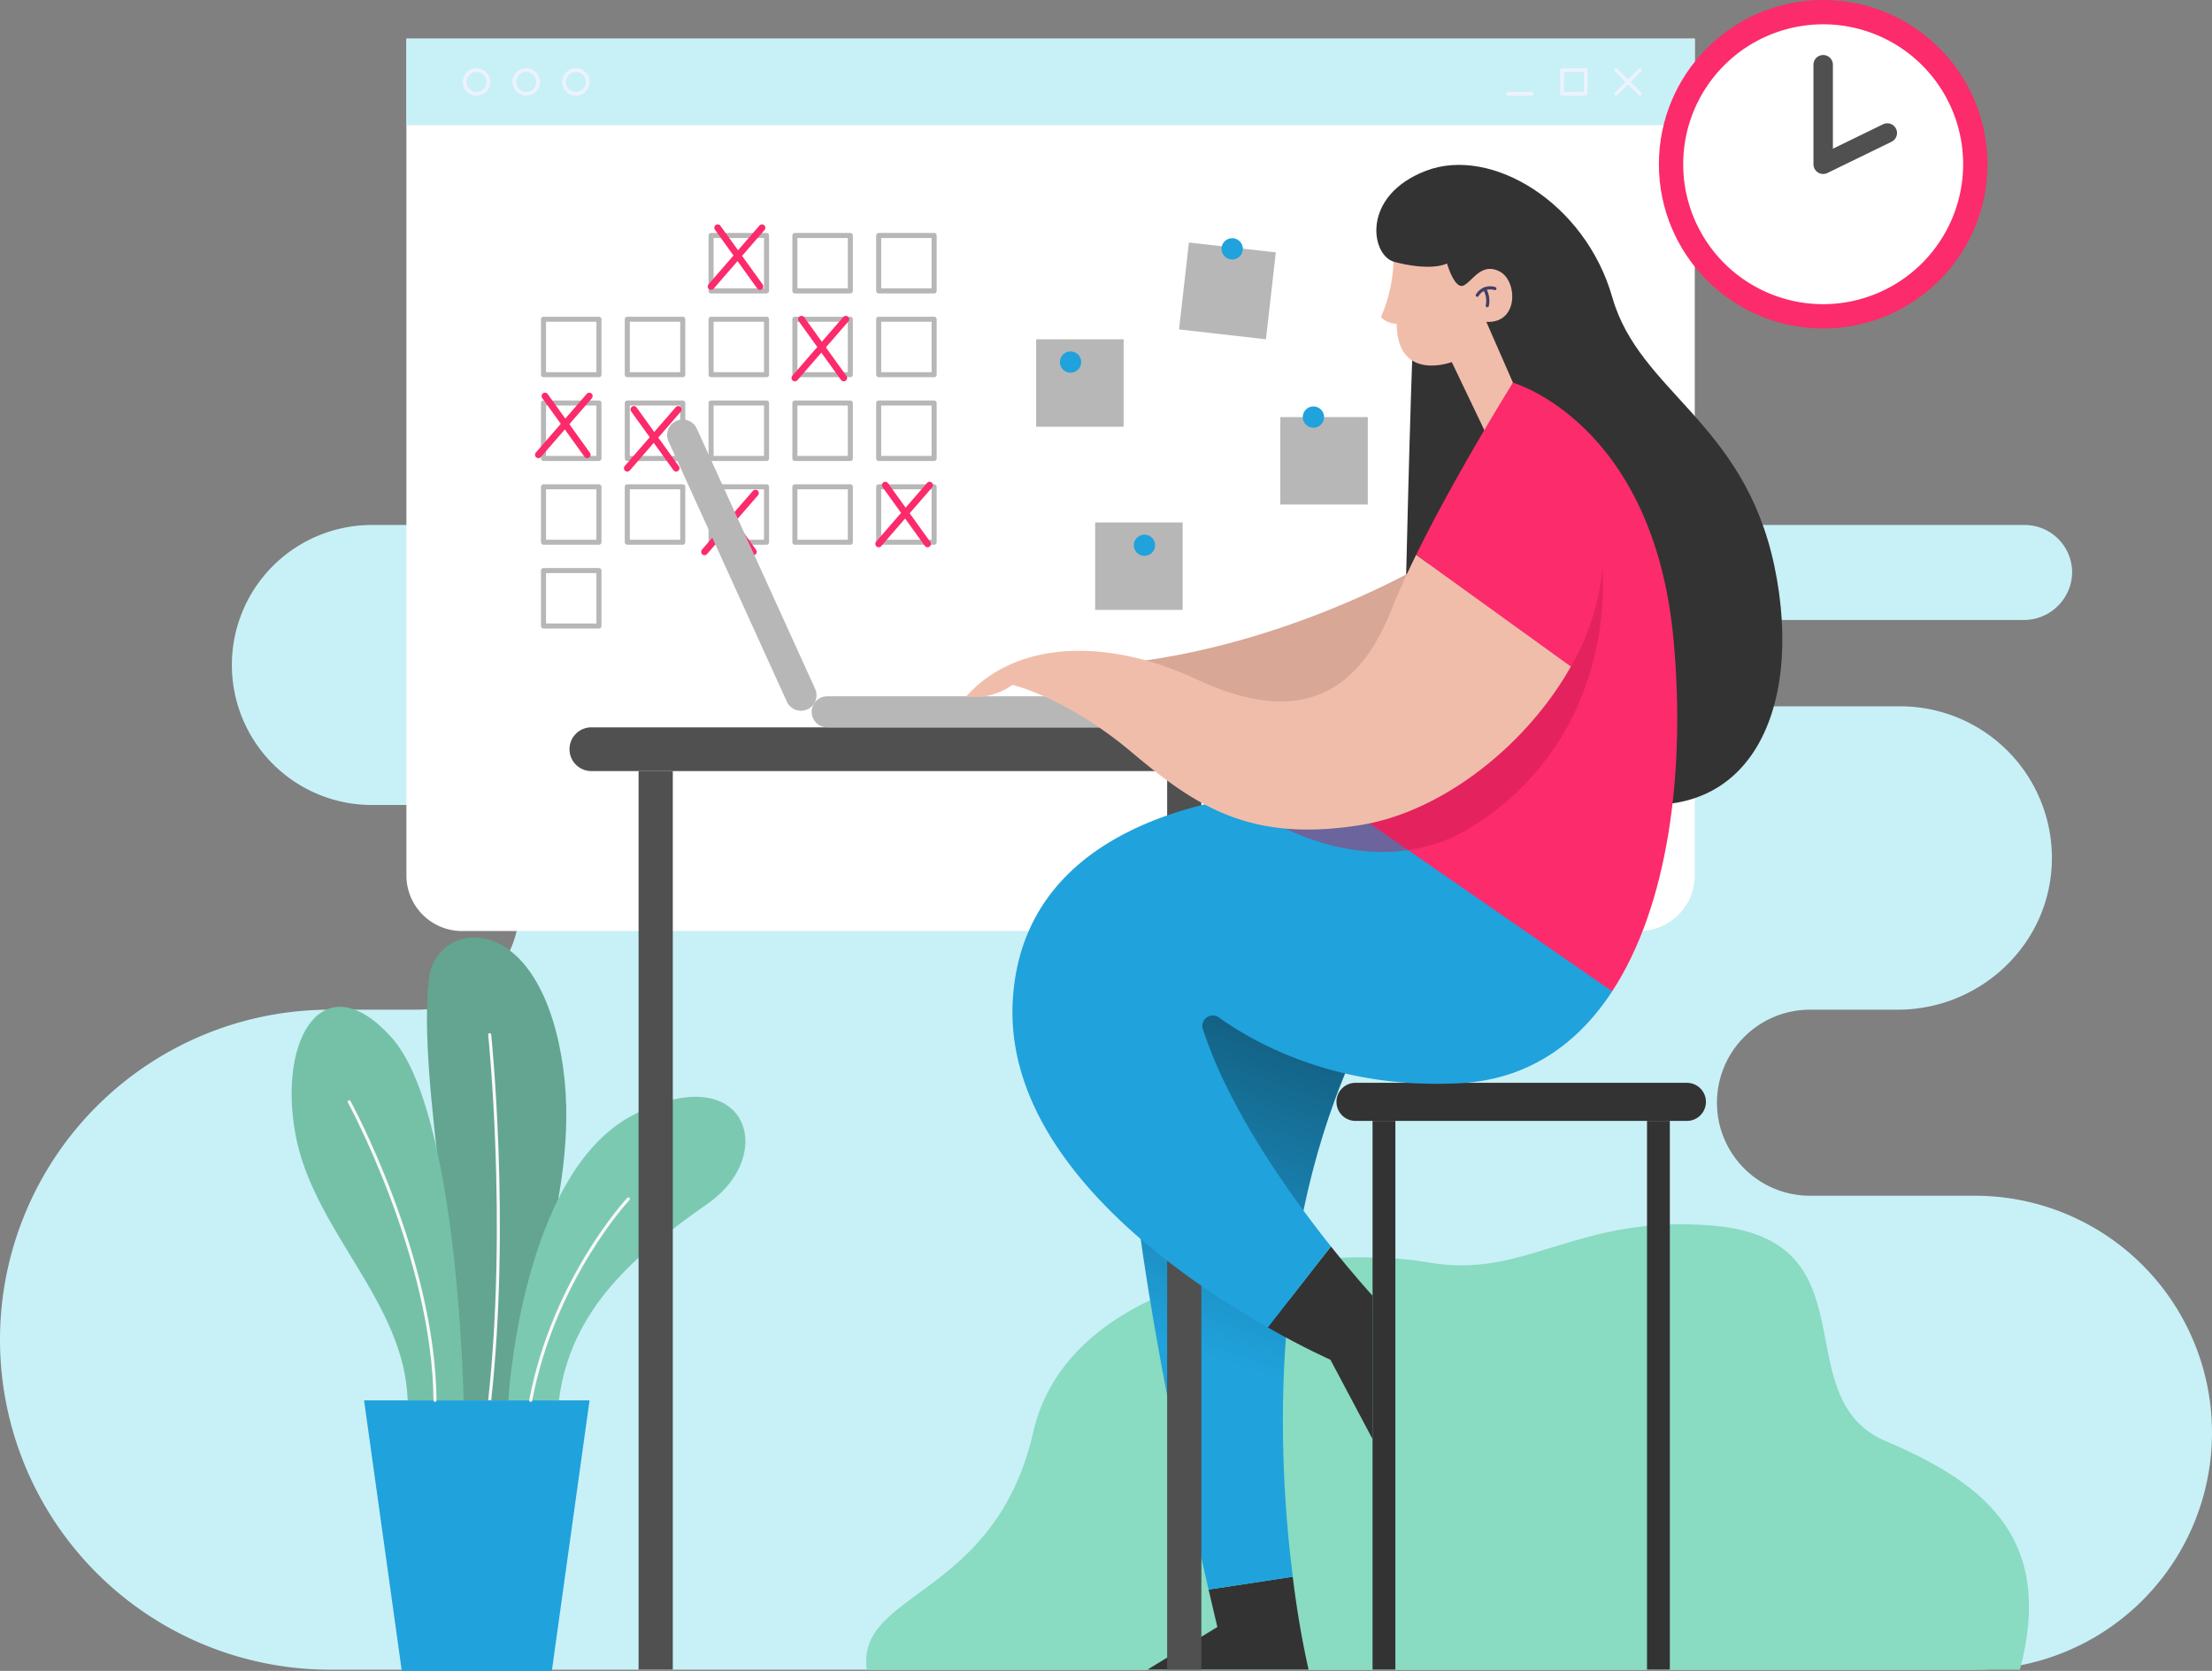
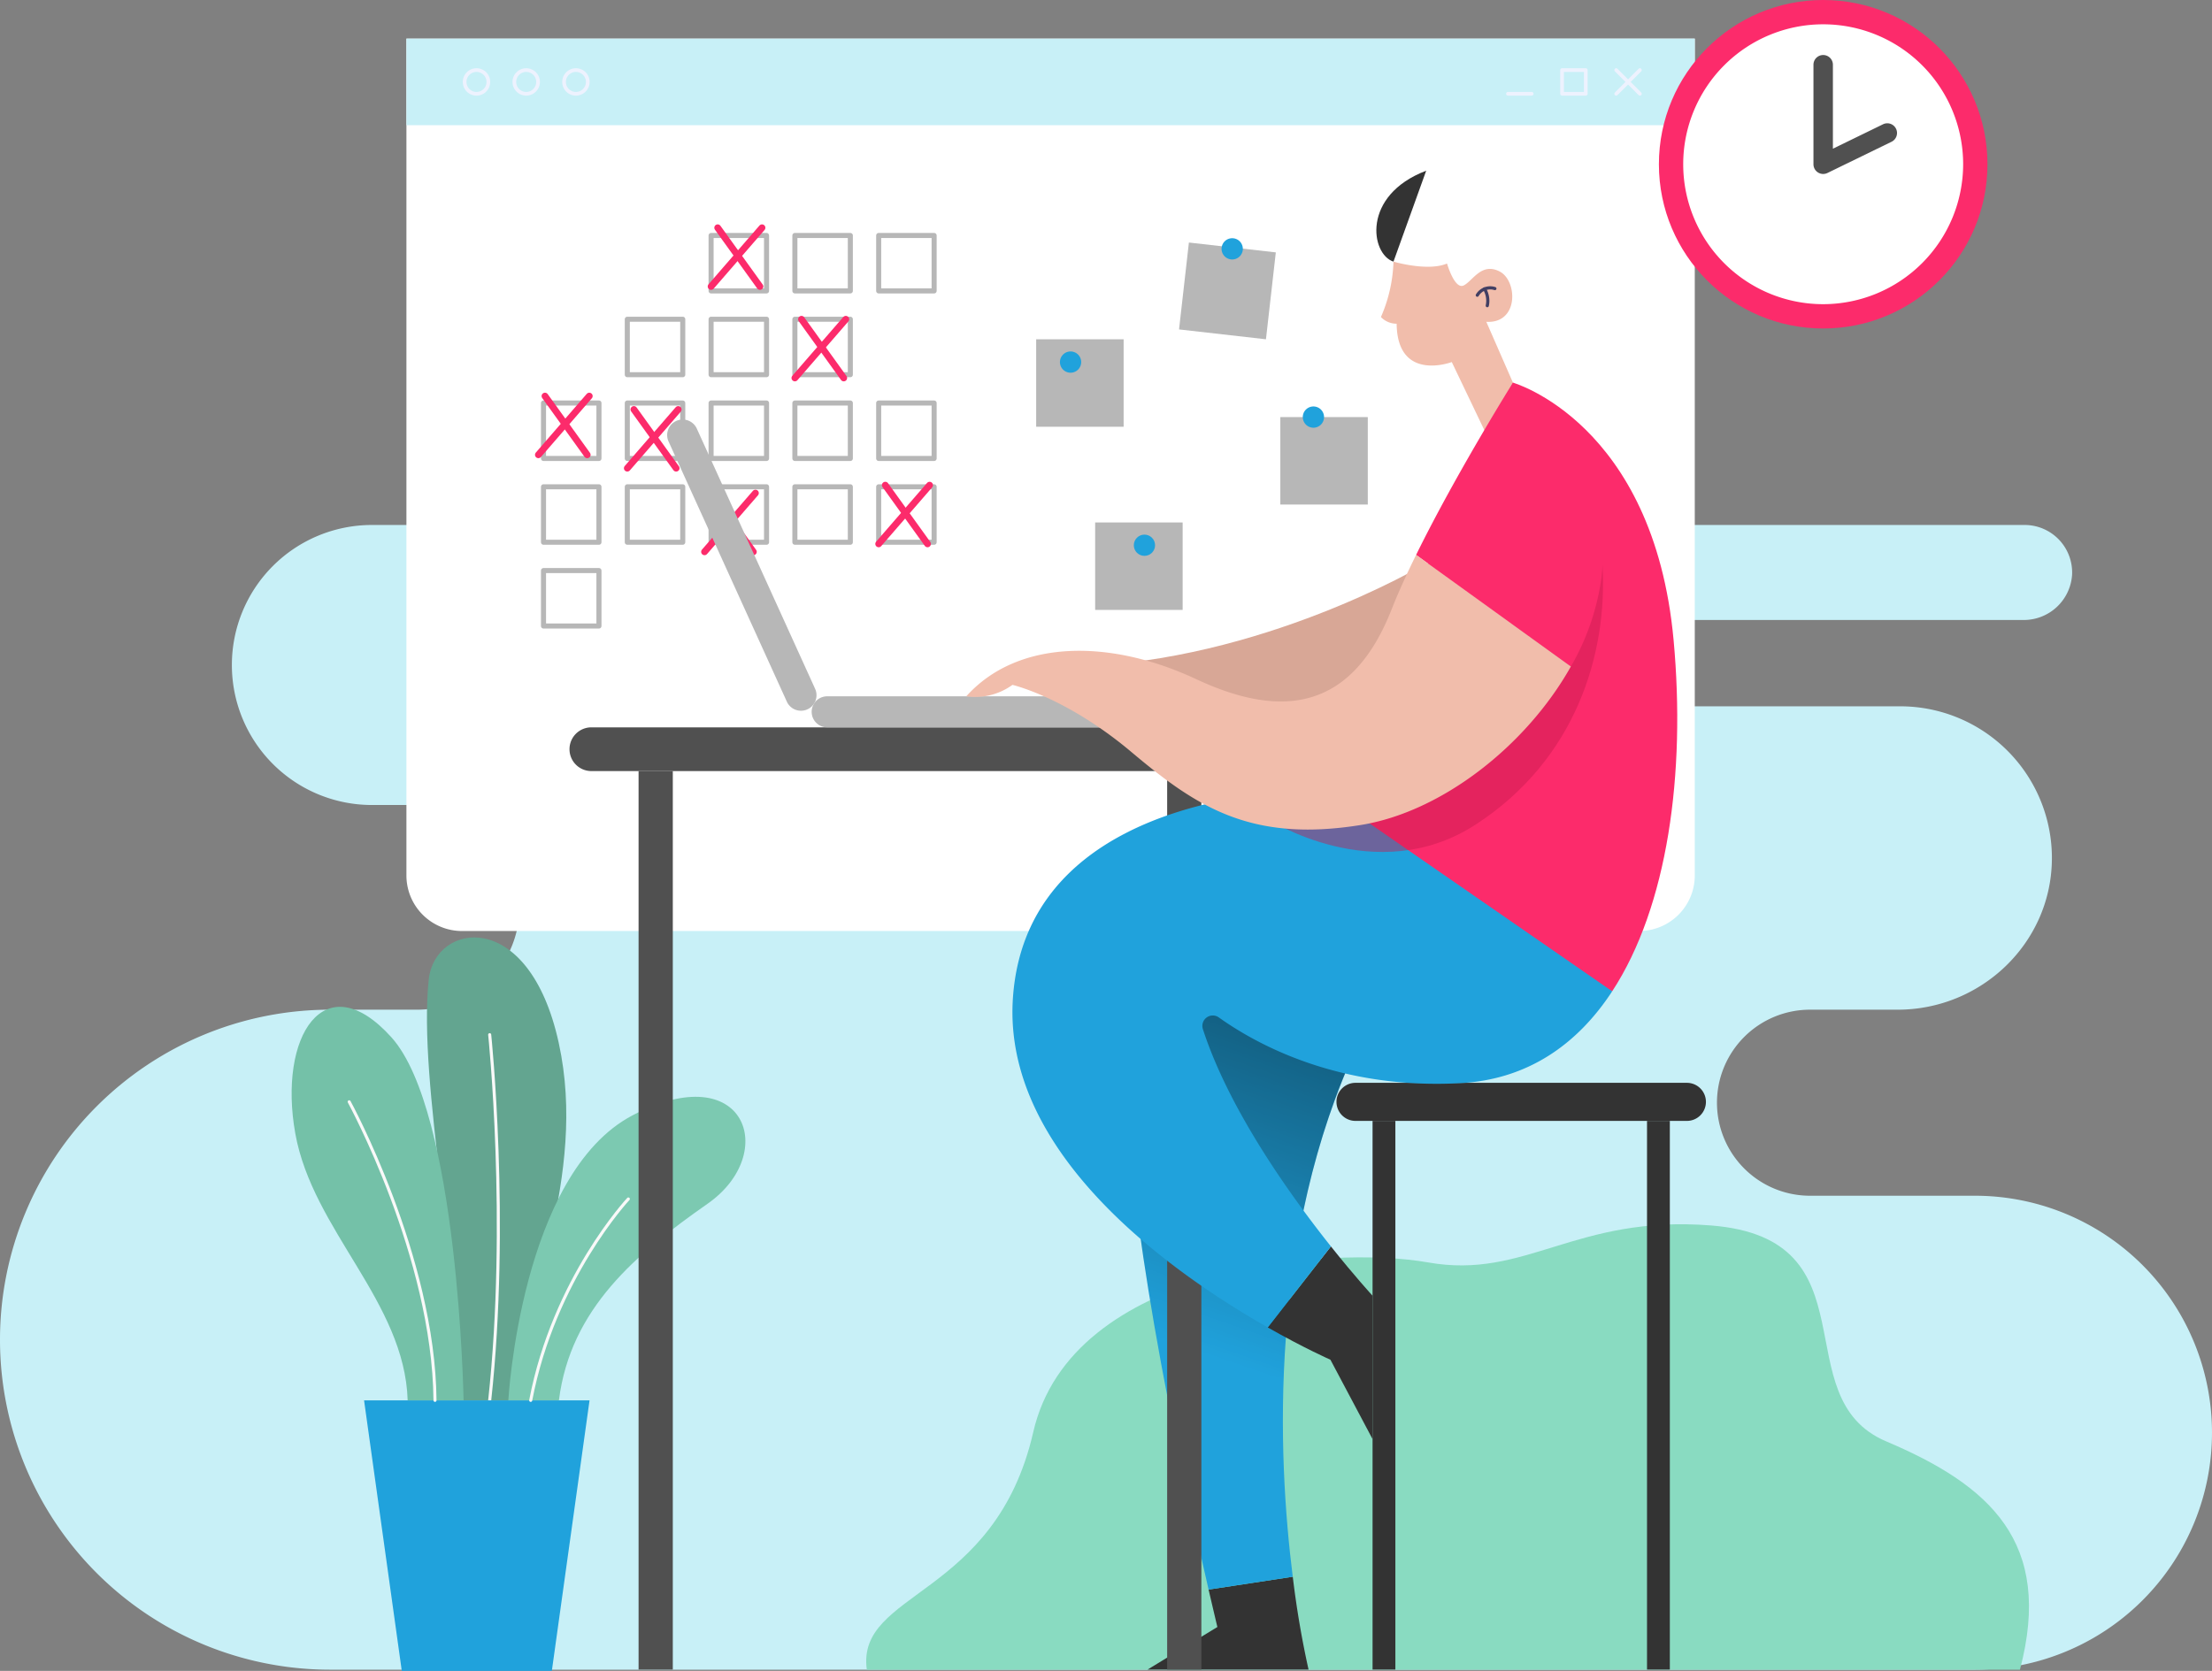
<svg xmlns="http://www.w3.org/2000/svg" width="701.151" height="529.755" viewBox="0 0 701.151 529.755">
  <rect x="0" y="0" width="701.151" height="529.755" fill="#808080" stroke="none" />
  <defs>
    <linearGradient id="linear-gradient" x1="0.527" y1="0.053" x2="0.321" y2="1.017" gradientUnits="objectBoundingBox">
      <stop offset="0" />
      <stop offset="0.91" stop-opacity="0" />
    </linearGradient>
  </defs>
  <g id="Group_1624" data-name="Group 1624" transform="translate(-170.904 -67.602)">
    <g id="Group_1048" data-name="Group 1048" transform="translate(170.904 234.043)">
      <path id="Path_1944" data-name="Path 1944" d="M698.6,313.347H646.313a29.493,29.493,0,0,1-29.494-29.493h0a29.494,29.494,0,0,1,29.494-29.494H674.1c26.373,0,48.438-20.9,48.878-47.271a48.094,48.094,0,0,0-48.086-48.916H566.567a13.682,13.682,0,0,1-13.683-13.682h0a13.683,13.683,0,0,1,13.683-13.683H713.913a15.343,15.343,0,0,0,15.471-14.334,15.065,15.065,0,0,0-15.047-15.792H190.471a44.392,44.392,0,0,0-44.391,44.392h0a44.392,44.392,0,0,0,44.391,44.391H204.79a32.449,32.449,0,0,1,32.449,32.449h0a32.448,32.448,0,0,1-32.449,32.448H177.206A104.624,104.624,0,0,0,72.582,358.986h0A104.624,104.624,0,0,0,177.206,463.61H698.6a75.13,75.13,0,0,0,75.13-75.131h0A75.13,75.13,0,0,0,698.6,313.347Z" transform="translate(-72.582 -100.681)" fill="#c8f0f7" />
      <g id="Group_1047" data-name="Group 1047" transform="translate(274.568 221.709)">
        <path id="Path_1946" data-name="Path 1946" d="M687.818,462.071c10.69-40.5-9.632-58.5-42.414-72.392-32.759-13.88-3.016-64.31-55.516-68.448-43.081-3.4-58.62,17.242-89.655,11.724s-113.1,1.034-125.171,53.793-56.207,50.3-52.757,75.323Z" transform="translate(-322.113 -320.852)" fill="#89dbc1" />
      </g>
    </g>
    <g id="Group_1068" data-name="Group 1068" transform="translate(299.73 79.858)">
      <g id="Group_1053" data-name="Group 1053" transform="translate(0)">
        <path id="Rectangle_485" data-name="Rectangle 485" d="M0,0H408.376a0,0,0,0,1,0,0V265.3a17.623,17.623,0,0,1-17.623,17.623H17.623A17.623,17.623,0,0,1,0,265.3V0A0,0,0,0,1,0,0Z" fill="#fff" />
        <g id="Group_1052" data-name="Group 1052">
          <rect id="Rectangle_486" data-name="Rectangle 486" width="408.376" height="27.443" fill="#c8f0f7" />
          <g id="Group_1049" data-name="Group 1049" transform="translate(18.458 9.965)">
            <path id="Path_1947" data-name="Path 1947" d="M222.5,55.521a3.757,3.757,0,1,0-3.757,3.757A3.757,3.757,0,0,0,222.5,55.521Z" transform="translate(-214.988 -51.765)" fill="#c8f0f7" stroke="#edf2fe" stroke-linecap="round" stroke-linejoin="round" stroke-width="1.169" />
            <path id="Path_1948" data-name="Path 1948" d="M236.1,55.521a3.757,3.757,0,1,0-3.757,3.757A3.757,3.757,0,0,0,236.1,55.521Z" transform="translate(-212.831 -51.765)" fill="#c8f0f7" stroke="#edf2fe" stroke-linecap="round" stroke-linejoin="round" stroke-width="1.169" />
            <path id="Path_1949" data-name="Path 1949" d="M249.7,55.521a3.757,3.757,0,1,0-3.757,3.757A3.757,3.757,0,0,0,249.7,55.521Z" transform="translate(-210.674 -51.765)" fill="#c8f0f7" stroke="#edf2fe" stroke-linecap="round" stroke-linejoin="round" stroke-width="1.169" />
          </g>
          <g id="Group_1051" data-name="Group 1051" transform="translate(349.162 9.964)">
            <rect id="Rectangle_487" data-name="Rectangle 487" width="7.514" height="7.514" transform="translate(17.152)" stroke-width="1.169" stroke="#edf2fe" stroke-linecap="round" stroke-linejoin="round" fill="#c8f0f7" />
            <line id="Line_98" data-name="Line 98" x1="7.514" transform="translate(0 7.514)" fill="none" stroke="#edf2fe" stroke-linecap="round" stroke-linejoin="round" stroke-width="1.169" />
            <g id="Group_1050" data-name="Group 1050" transform="translate(34.304)">
              <line id="Line_99" data-name="Line 99" y1="7.514" x2="7.514" stroke-width="1.169" stroke="#edf2fe" stroke-linecap="round" stroke-linejoin="round" fill="none" />
              <line id="Line_100" data-name="Line 100" x2="7.514" y2="7.514" stroke-width="1.169" stroke="#edf2fe" stroke-linecap="round" stroke-linejoin="round" fill="none" />
            </g>
          </g>
        </g>
      </g>
      <g id="Group_1062" data-name="Group 1062" transform="translate(41.825 59.95)">
        <g id="Group_1054" data-name="Group 1054" transform="translate(1.626 2.45)">
          <rect id="Rectangle_488" data-name="Rectangle 488" width="17.576" height="17.576" transform="translate(53.122)" stroke-width="1.604" stroke="#b7b7b7" stroke-linecap="round" stroke-linejoin="round" fill="none" />
          <rect id="Rectangle_489" data-name="Rectangle 489" width="17.576" height="17.576" transform="translate(79.683)" stroke-width="1.604" stroke="#b7b7b7" stroke-linecap="round" stroke-linejoin="round" fill="none" />
          <rect id="Rectangle_490" data-name="Rectangle 490" width="17.576" height="17.576" transform="translate(106.244)" stroke-width="1.604" stroke="#b7b7b7" stroke-linecap="round" stroke-linejoin="round" fill="none" />
          <rect id="Rectangle_491" data-name="Rectangle 491" width="17.576" height="17.576" transform="translate(53.122 26.561)" stroke-width="1.604" stroke="#b7b7b7" stroke-linecap="round" stroke-linejoin="round" fill="none" />
          <rect id="Rectangle_492" data-name="Rectangle 492" width="17.576" height="17.576" transform="translate(79.683 26.561)" stroke-width="1.604" stroke="#b7b7b7" stroke-linecap="round" stroke-linejoin="round" fill="none" />
-           <rect id="Rectangle_493" data-name="Rectangle 493" width="17.576" height="17.576" transform="translate(106.244 26.561)" stroke-width="1.604" stroke="#b7b7b7" stroke-linecap="round" stroke-linejoin="round" fill="none" />
-           <rect id="Rectangle_494" data-name="Rectangle 494" width="17.576" height="17.576" transform="translate(0 26.561)" stroke-width="1.604" stroke="#b7b7b7" stroke-linecap="round" stroke-linejoin="round" fill="none" />
          <rect id="Rectangle_495" data-name="Rectangle 495" width="17.576" height="17.576" transform="translate(26.561 26.561)" stroke-width="1.604" stroke="#b7b7b7" stroke-linecap="round" stroke-linejoin="round" fill="none" />
          <rect id="Rectangle_496" data-name="Rectangle 496" width="17.576" height="17.576" transform="translate(53.122 53.122)" stroke-width="1.604" stroke="#b7b7b7" stroke-linecap="round" stroke-linejoin="round" fill="none" />
          <rect id="Rectangle_497" data-name="Rectangle 497" width="17.576" height="17.576" transform="translate(79.683 53.122)" stroke-width="1.604" stroke="#b7b7b7" stroke-linecap="round" stroke-linejoin="round" fill="none" />
          <rect id="Rectangle_498" data-name="Rectangle 498" width="17.576" height="17.576" transform="translate(106.244 53.122)" stroke-width="1.604" stroke="#b7b7b7" stroke-linecap="round" stroke-linejoin="round" fill="none" />
          <rect id="Rectangle_499" data-name="Rectangle 499" width="17.576" height="17.576" transform="translate(0 53.122)" stroke-width="1.604" stroke="#b7b7b7" stroke-linecap="round" stroke-linejoin="round" fill="none" />
          <rect id="Rectangle_500" data-name="Rectangle 500" width="17.576" height="17.576" transform="translate(26.561 53.122)" stroke-width="1.604" stroke="#b7b7b7" stroke-linecap="round" stroke-linejoin="round" fill="none" />
          <rect id="Rectangle_501" data-name="Rectangle 501" width="17.576" height="17.576" transform="translate(53.122 79.683)" stroke-width="1.604" stroke="#b7b7b7" stroke-linecap="round" stroke-linejoin="round" fill="none" />
          <rect id="Rectangle_502" data-name="Rectangle 502" width="17.576" height="17.576" transform="translate(79.683 79.683)" stroke-width="1.604" stroke="#b7b7b7" stroke-linecap="round" stroke-linejoin="round" fill="none" />
          <rect id="Rectangle_503" data-name="Rectangle 503" width="17.576" height="17.576" transform="translate(106.244 79.683)" stroke-width="1.604" stroke="#b7b7b7" stroke-linecap="round" stroke-linejoin="round" fill="none" />
          <rect id="Rectangle_504" data-name="Rectangle 504" width="17.576" height="17.576" transform="translate(0 79.683)" stroke-width="1.604" stroke="#b7b7b7" stroke-linecap="round" stroke-linejoin="round" fill="none" />
          <rect id="Rectangle_505" data-name="Rectangle 505" width="17.576" height="17.576" transform="translate(26.561 79.683)" stroke-width="1.604" stroke="#b7b7b7" stroke-linecap="round" stroke-linejoin="round" fill="none" />
          <rect id="Rectangle_506" data-name="Rectangle 506" width="17.576" height="17.576" transform="translate(0 106.244)" stroke-width="1.604" stroke="#b7b7b7" stroke-linecap="round" stroke-linejoin="round" fill="none" />
        </g>
        <g id="Group_1061" data-name="Group 1061">
          <g id="Group_1055" data-name="Group 1055" transform="translate(54.748)">
            <line id="Line_101" data-name="Line 101" x2="13.395" y2="18.622" transform="translate(2.091)" fill="none" stroke="#fc2b6b" stroke-linecap="round" stroke-miterlimit="10" stroke-width="2.138" />
            <line id="Line_102" data-name="Line 102" y1="18.622" x2="16.139" fill="none" stroke="#fc2b6b" stroke-linecap="round" stroke-miterlimit="10" stroke-width="2.138" />
          </g>
          <g id="Group_1056" data-name="Group 1056" transform="translate(81.309 29.011)">
            <line id="Line_103" data-name="Line 103" x2="13.395" y2="18.622" transform="translate(2.09)" fill="none" stroke="#fc2b6b" stroke-linecap="round" stroke-miterlimit="10" stroke-width="2.138" />
            <line id="Line_104" data-name="Line 104" y1="18.622" x2="16.139" fill="none" stroke="#fc2b6b" stroke-linecap="round" stroke-miterlimit="10" stroke-width="2.138" />
          </g>
          <g id="Group_1057" data-name="Group 1057" transform="translate(0 53.368)">
            <line id="Line_105" data-name="Line 105" x2="13.395" y2="18.622" transform="translate(2.091)" fill="none" stroke="#fc2b6b" stroke-linecap="round" stroke-miterlimit="10" stroke-width="2.138" />
            <line id="Line_106" data-name="Line 106" y1="18.622" x2="16.139" fill="none" stroke="#fc2b6b" stroke-linecap="round" stroke-miterlimit="10" stroke-width="2.138" />
          </g>
          <g id="Group_1058" data-name="Group 1058" transform="translate(28.187 57.615)">
            <line id="Line_107" data-name="Line 107" x2="13.395" y2="18.622" transform="translate(2.091)" fill="none" stroke="#fc2b6b" stroke-linecap="round" stroke-miterlimit="10" stroke-width="2.138" />
            <line id="Line_108" data-name="Line 108" y1="18.622" x2="16.139" fill="none" stroke="#fc2b6b" stroke-linecap="round" stroke-miterlimit="10" stroke-width="2.138" />
          </g>
          <g id="Group_1059" data-name="Group 1059" transform="translate(107.87 81.61)">
            <line id="Line_109" data-name="Line 109" x2="13.395" y2="18.622" transform="translate(2.091)" fill="none" stroke="#fc2b6b" stroke-linecap="round" stroke-miterlimit="10" stroke-width="2.138" />
            <line id="Line_110" data-name="Line 110" y1="18.622" x2="16.138" fill="none" stroke="#fc2b6b" stroke-linecap="round" stroke-miterlimit="10" stroke-width="2.138" />
          </g>
          <g id="Group_1060" data-name="Group 1060" transform="translate(52.664 84.126)">
            <line id="Line_111" data-name="Line 111" x2="13.395" y2="18.622" transform="translate(2.091)" fill="none" stroke="#fc2b6b" stroke-linecap="round" stroke-miterlimit="10" stroke-width="2.138" />
            <line id="Line_112" data-name="Line 112" y1="18.622" x2="16.139" fill="none" stroke="#fc2b6b" stroke-linecap="round" stroke-miterlimit="10" stroke-width="2.138" />
          </g>
        </g>
      </g>
      <g id="Group_1067" data-name="Group 1067" transform="translate(199.614 63.271)">
        <g id="Group_1063" data-name="Group 1063" transform="translate(0 32.044)">
          <rect id="Rectangle_507" data-name="Rectangle 507" width="27.726" height="27.726" fill="#b7b7b7" />
          <path id="Path_1950" data-name="Path 1950" d="M384.583,132.129a3.369,3.369,0,1,0-3.369,3.369A3.369,3.369,0,0,0,384.583,132.129Z" transform="translate(-370.31 -124.901)" fill="#20a2dc" />
        </g>
        <g id="Group_1064" data-name="Group 1064" transform="translate(18.702 90.115)">
          <rect id="Rectangle_508" data-name="Rectangle 508" width="27.726" height="27.726" fill="#b7b7b7" />
          <circle id="Ellipse_117" data-name="Ellipse 117" cx="3.369" cy="3.369" r="3.369" transform="translate(12.25 3.859)" fill="#20a2dc" />
        </g>
        <g id="Group_1065" data-name="Group 1065" transform="translate(77.39 53.342)">
          <rect id="Rectangle_509" data-name="Rectangle 509" width="27.726" height="27.726" transform="translate(0 3.369)" fill="#b7b7b7" />
          <path id="Path_1951" data-name="Path 1951" d="M451.023,147.181a3.369,3.369,0,1,0-3.368,3.369A3.368,3.368,0,0,0,451.023,147.181Z" transform="translate(-437.16 -143.812)" fill="#20a2dc" />
        </g>
        <g id="Group_1066" data-name="Group 1066" transform="translate(45.287)">
          <rect id="Rectangle_510" data-name="Rectangle 510" width="27.726" height="27.726" transform="translate(3.127 1.366) rotate(6.476)" fill="#b7b7b7" />
          <path id="Path_3646" data-name="Path 3646" d="M3.369,0A3.369,3.369,0,1,1,0,3.369,3.369,3.369,0,0,1,3.369,0Z" transform="translate(13.483)" fill="#20a2dc" />
        </g>
      </g>
    </g>
    <g id="Group_1072" data-name="Group 1072" transform="translate(263.342 364.819)">
      <g id="Group_1069" data-name="Group 1069" transform="translate(42.896)">
        <path id="Path_1952" data-name="Path 1952" d="M239.019,342.219c-.592-31.6,20.889-70.263,11.429-113.4s-39.253-38.189-41.186-20.08c-3.529,33.05,10.444,94.525,9.065,133.479Z" transform="translate(-208.689 -195.454)" fill="#63a590" />
        <path id="Path_1953" data-name="Path 1953" d="M228.648,226.4s6.175,59.185,0,115.939" transform="translate(-208.763 -195.569)" fill="none" stroke="#f9f9f9" stroke-linecap="round" stroke-miterlimit="10" stroke-width="0.97" />
      </g>
      <path id="Path_1954" data-name="Path 1954" d="M188.681,342.768H260.15L248.2,428.541H200.637Z" transform="translate(-165.718 -196.003)" fill="#20a2dc" />
      <g id="Group_1070" data-name="Group 1070" transform="translate(0 22.003)">
        <path id="Path_1955" data-name="Path 1955" d="M202.414,342.3c-.934-31.267-30.1-53.865-35.617-84.607s9.2-54.127,30.48-30.479S220.137,342.3,220.137,342.3Z" transform="translate(-165.632 -217.539)" fill="#74c1a8" />
        <path id="Path_1956" data-name="Path 1956" d="M183.945,247.757s26.8,49,27.2,94.657" transform="translate(-165.7 -217.652)" fill="none" stroke="#f9f9f9" stroke-linecap="round" stroke-miterlimit="10" stroke-width="0.97" />
      </g>
      <g id="Group_1071" data-name="Group 1071" transform="translate(68.693 50.522)">
        <path id="Path_1957" data-name="Path 1957" d="M250.61,342.408c3.679-29.165,24.48-46.462,47.186-62.381s12.021-46.742-23.8-28.006c-35.468,18.551-39.414,90.387-39.414,90.387Z" transform="translate(-234.582 -246.165)" fill="#7cc9b1" />
        <path id="Path_1958" data-name="Path 1958" d="M272.647,278.68S249.06,303.9,241.7,342.529" transform="translate(-234.609 -246.286)" fill="none" stroke="#f9f9f9" stroke-linecap="round" stroke-miterlimit="10" stroke-width="0.97" />
      </g>
    </g>
    <g id="Group_1085" data-name="Group 1085" transform="translate(351.421 119.88)">
      <g id="Group_1073" data-name="Group 1073" transform="translate(175.994 251.05)">
        <path id="Path_1959" data-name="Path 1959" d="M418.988,424.147,396.86,437.639h51.027a296.451,296.451,0,0,1-5-29.431L416.2,412.28C417.107,416.17,418.027,420.108,418.988,424.147Z" transform="translate(-389.619 -211.632)" fill="#333" />
        <path id="Path_1960" data-name="Path 1960" d="M465.716,297.978,395.8,270.253S377.674,295.437,418.364,470.9h0l26.678-4.072h0C440.2,428.358,437.224,358.715,465.716,297.978Z" transform="translate(-391.779 -270.253)" fill="#20a2dc" />
        <path id="Path_1961" data-name="Path 1961" d="M395.8,270.253S383.17,287.838,402.69,395.8a141.548,141.548,0,0,0,39.481,7.814c1.231-33.113,7.217-70.83,23.544-105.636Z" transform="translate(-391.777 -270.253)" opacity="0.45" fill="url(#linear-gradient)" style="mix-blend-mode: overlay;isolation: isolate" />
      </g>
      <g id="Group_1077" data-name="Group 1077" transform="translate(160.433)">
        <g id="Group_1074" data-name="Group 1074" transform="translate(95.318)">
-           <path id="Path_1962" data-name="Path 1962" d="M453.182,124.738c-7.233-2.31-10.2-20.993,10.371-28.828s50.4,10.046,58.988,40.129,41.736,39.425,51.379,85.229-8.136,86.184-55.748,73.226-61.323-55.447-61.323-55.447,1.657-74.377,2.863-97.757Z" transform="translate(-447.751 -94.069)" fill="#333" />
+           <path id="Path_1962" data-name="Path 1962" d="M453.182,124.738c-7.233-2.31-10.2-20.993,10.371-28.828Z" transform="translate(-447.751 -94.069)" fill="#333" />
        </g>
        <path id="Path_1963" data-name="Path 1963" d="M483.286,172.646l-12.054-25.211s-17.277,6.528-17.478-12.155a6.909,6.909,0,0,1-4.987-2.116,47.049,47.049,0,0,0,3.983-17.572s10.848,3.215,16.975.6c0,0,2.411,8.438,5.323,6.931s5.574-7.333,11.325-4.419,6.153,16.573-4.194,15.971l8.438,19.285Z" transform="translate(-352.001 -84.923)" fill="#f1bdab" />
        <g id="Group_1076" data-name="Group 1076" transform="translate(110.14 38.953)">
          <path id="Path_1964" data-name="Path 1964" d="M458.717,122.126" transform="translate(-458.717 -121.193)" fill="none" stroke="#423f63" stroke-linecap="round" stroke-miterlimit="10" stroke-width="1" />
          <g id="Group_1075" data-name="Group 1075" transform="translate(17.176)">
            <path id="Path_1966" data-name="Path 1966" d="M470.207,123.77a4.766,4.766,0,0,1,5.576-2.1" transform="translate(-470.207 -121.405)" fill="none" stroke="#423f63" stroke-linecap="round" stroke-miterlimit="10" stroke-width="1" />
            <path id="Path_1967" data-name="Path 1967" d="M472.689,126.979a7.329,7.329,0,0,0-.875-5.324" transform="translate(-469.524 -121.299)" fill="none" stroke="#423f63" stroke-linecap="round" stroke-miterlimit="10" stroke-width="1" />
          </g>
        </g>
        <path id="Path_1968" data-name="Path 1968" d="M491,183.124s-51.379,30.528-110.14,32.139c0,0,51.765,39.48,86.183,26.222S491,183.124,491,183.124Z" transform="translate(-380.858 -56.226)" fill="#d8a796" />
      </g>
      <g id="Group_1081" data-name="Group 1081" transform="translate(0 80.734)">
        <g id="Group_1078" data-name="Group 1078" transform="translate(0 97.594)">
          <path id="Path_1969" data-name="Path 1969" d="M483.526,233.079H275.2a6.931,6.931,0,0,1-6.931-6.931h0a6.93,6.93,0,0,1,6.931-6.931H483.526a6.93,6.93,0,0,1,6.931,6.931h0A6.931,6.931,0,0,1,483.526,233.079Z" transform="translate(-268.268 -219.217)" fill="#505050" />
          <rect id="Rectangle_511" data-name="Rectangle 511" width="10.848" height="284.868" transform="translate(21.897 13.861)" fill="#505050" />
          <rect id="Rectangle_512" data-name="Rectangle 512" width="10.848" height="284.868" transform="translate(200.291 298.73) rotate(180)" fill="#505050" />
        </g>
        <g id="Group_1079" data-name="Group 1079" transform="translate(30.956)">
          <path id="Path_1970" data-name="Path 1970" d="M417.663,222.153h-90.6a4.923,4.923,0,0,1-4.922-4.923h0a4.923,4.923,0,0,1,4.922-4.922h90.6a4.923,4.923,0,0,1,4.922,4.922h0A4.923,4.923,0,0,1,417.663,222.153Z" transform="translate(-276.334 -124.559)" fill="#b7b7b7" />
          <path id="Path_1971" data-name="Path 1971" d="M327.928,240.169l-37.493-82.482a4.924,4.924,0,0,1,2.444-6.518h0a4.922,4.922,0,0,1,6.518,2.445l37.493,82.481a4.921,4.921,0,0,1-2.444,6.518h0A4.922,4.922,0,0,1,327.928,240.169Z" transform="translate(-289.993 -150.727)" fill="#b7b7b7" />
        </g>
        <g id="Group_1080" data-name="Group 1080" transform="translate(243.112 210.296)">
          <path id="Path_1972" data-name="Path 1972" d="M549.954,310.385H444.919a6.038,6.038,0,0,1-6.037-6.037h0a6.037,6.037,0,0,1,6.037-6.037H549.954a6.037,6.037,0,0,1,6.037,6.037h0A6.038,6.038,0,0,1,549.954,310.385Z" transform="translate(-438.881 -298.31)" fill="#333" />
          <rect id="Rectangle_513" data-name="Rectangle 513" width="7.232" height="173.953" transform="translate(11.44 12.074)" fill="#333" />
          <rect id="Rectangle_514" data-name="Rectangle 514" width="7.232" height="173.953" transform="translate(105.67 186.028) rotate(180)" fill="#333" />
        </g>
      </g>
      <g id="Group_1083" data-name="Group 1083" transform="translate(140.402 69.04)">
        <path id="Path_1973" data-name="Path 1973" d="M527.659,335.49c17.6-26.925,23.347-69,19.469-111.306C540.8,155.178,496.2,142.52,496.2,142.52L435.631,271.8S478.308,313.265,527.659,335.49Z" transform="translate(-337.552 -142.52)" fill="#fc2b6b" />
        <g id="Group_1082" data-name="Group 1082" transform="translate(0 129.266)">
          <path id="Path_1974" data-name="Path 1974" d="M423.589,360.394c11.692,6.652,19.871,10.238,19.871,10.238L456.818,395.8V350.343s-5.546-6.017-13.2-15.633Z" transform="translate(-342.67 -190.119)" fill="#333" />
          <path id="Path_1975" data-name="Path 1975" d="M556.907,296.941l-92.028-63.693s-93.417-2.411-97.937,65.993c-3.26,49.335,50.529,87.066,80.778,104.272l20.03-25.684c-13.079-16.437-32.32-43.4-40.593-68.918a3.3,3.3,0,0,1,5.077-3.672c12.128,8.658,38.269,22.943,76.64,20.823,21.1-1.166,36.927-12.128,48.033-29.12Z" transform="translate(-366.801 -233.238)" fill="#20a2dc" />
        </g>
        <path id="Path_1976" data-name="Path 1976" d="M423.589,263.6s34.22,22.3,65.86,1.807,41.923-53.969,40.247-82.281l-68.331,44.012Z" transform="translate(-342.67 -125.266)" fill="#c81a4f" opacity="0.45" />
      </g>
      <g id="Group_1084" data-name="Group 1084" transform="translate(125.779 69.04)">
        <path id="Path_1977" data-name="Path 1977" d="M505.657,232.517a77.014,77.014,0,0,0,9.66-27.92c4.467-35.915-28.024-62.077-28.024-62.077s-17.99,28.765-30.7,54.616Z" transform="translate(-314.021 -142.52)" fill="#fc2b6b" />
        <path id="Path_1978" data-name="Path 1978" d="M548.174,216.23l-49.062-35.381c-2.982,6.064-5.676,11.969-7.774,17.3-12.319,31.3-33.95,35.19-61.875,22.116s-56.853-12.472-72.925,5.406a20.027,20.027,0,0,0,14.624-3.615s17.056,3.917,37.658,21.244,37.707,28.782,72.643,23.2c25.747-4.109,52.58-25.133,66.711-50.28Z" transform="translate(-356.538 -126.233)" fill="#f1bdab" />
      </g>
    </g>
    <g id="Group_1086" data-name="Group 1086" transform="translate(696.736 67.602)">
      <circle id="Ellipse_119" data-name="Ellipse 119" cx="52.073" cy="52.073" r="52.073" fill="#fc2b6b" />
      <path id="Path_1979" data-name="Path 1979" d="M594.109,129.78a44.367,44.367,0,1,1,44.368-44.367A44.417,44.417,0,0,1,594.109,129.78Z" transform="translate(-542.038 -33.34)" fill="#fff" />
      <path id="Path_1980" data-name="Path 1980" d="M594.18,88.511a3.08,3.08,0,0,1-3.082-3.082V53.883a3.082,3.082,0,1,1,6.164,0V80.5l15.892-7.742a3.082,3.082,0,0,1,2.7,5.542l-20.324,9.9A3.09,3.09,0,0,1,594.18,88.511Z" transform="translate(-542.108 -33.356)" fill="#505050" />
    </g>
  </g>
</svg>